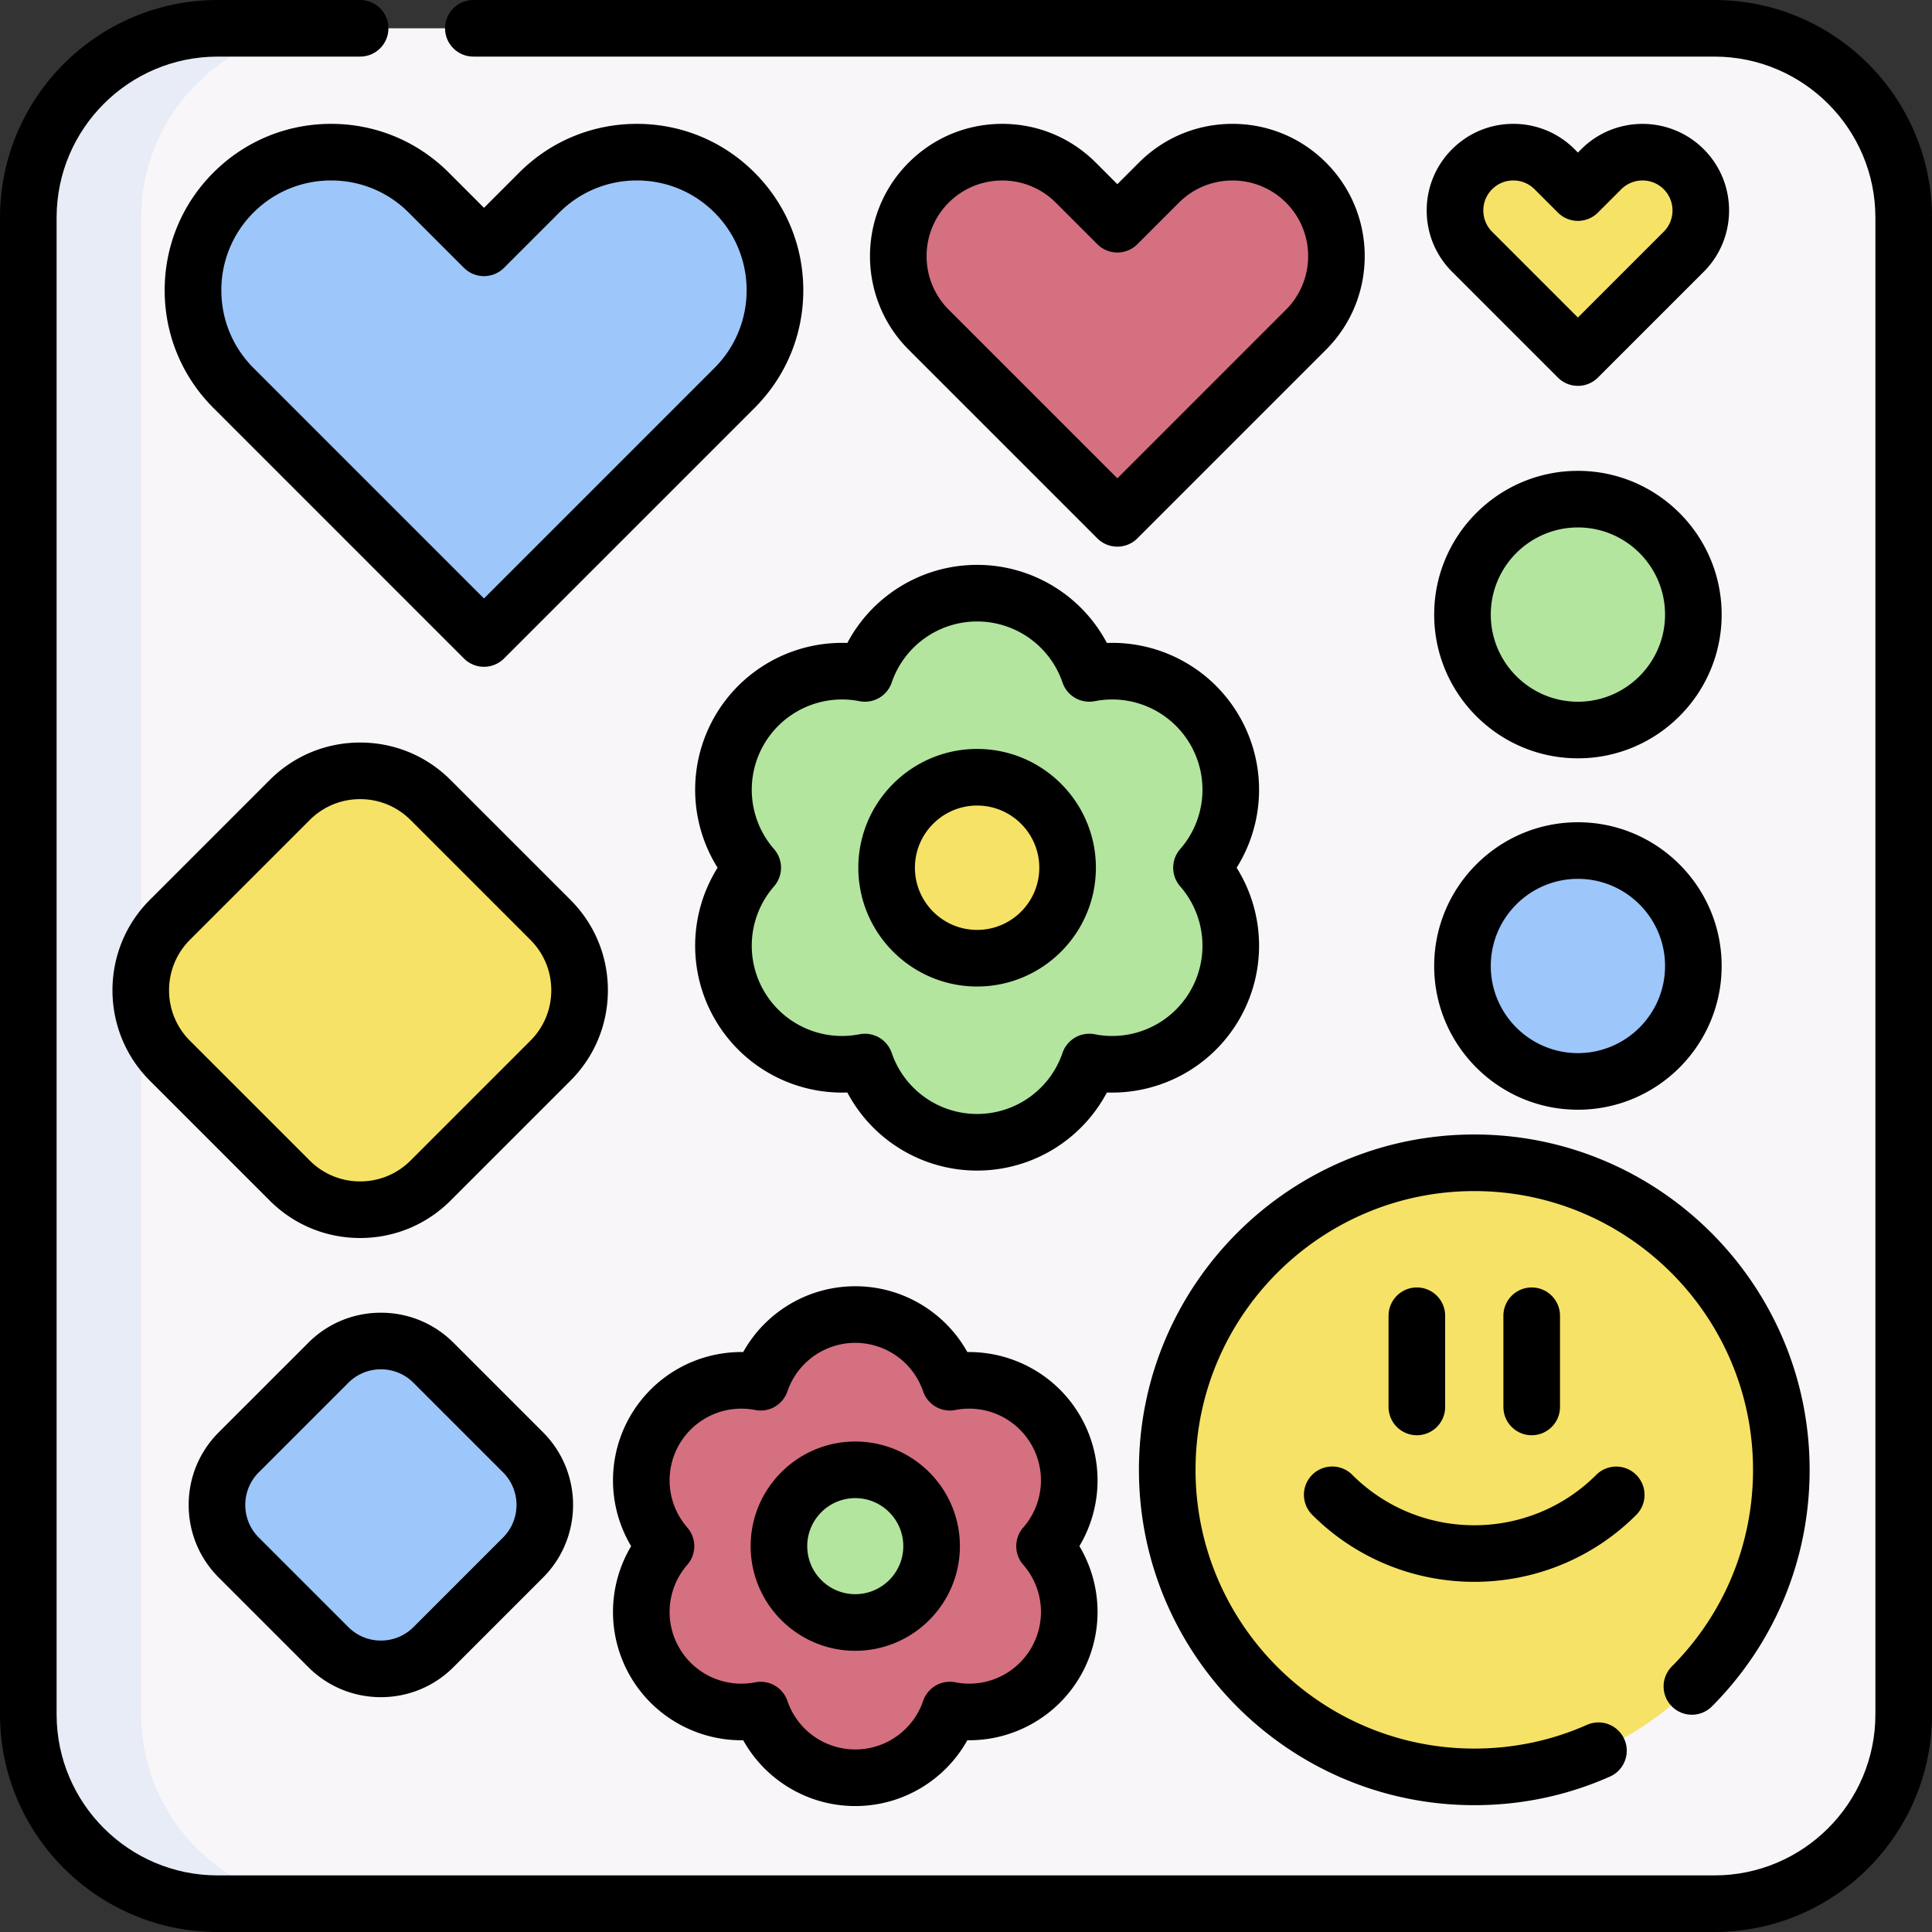
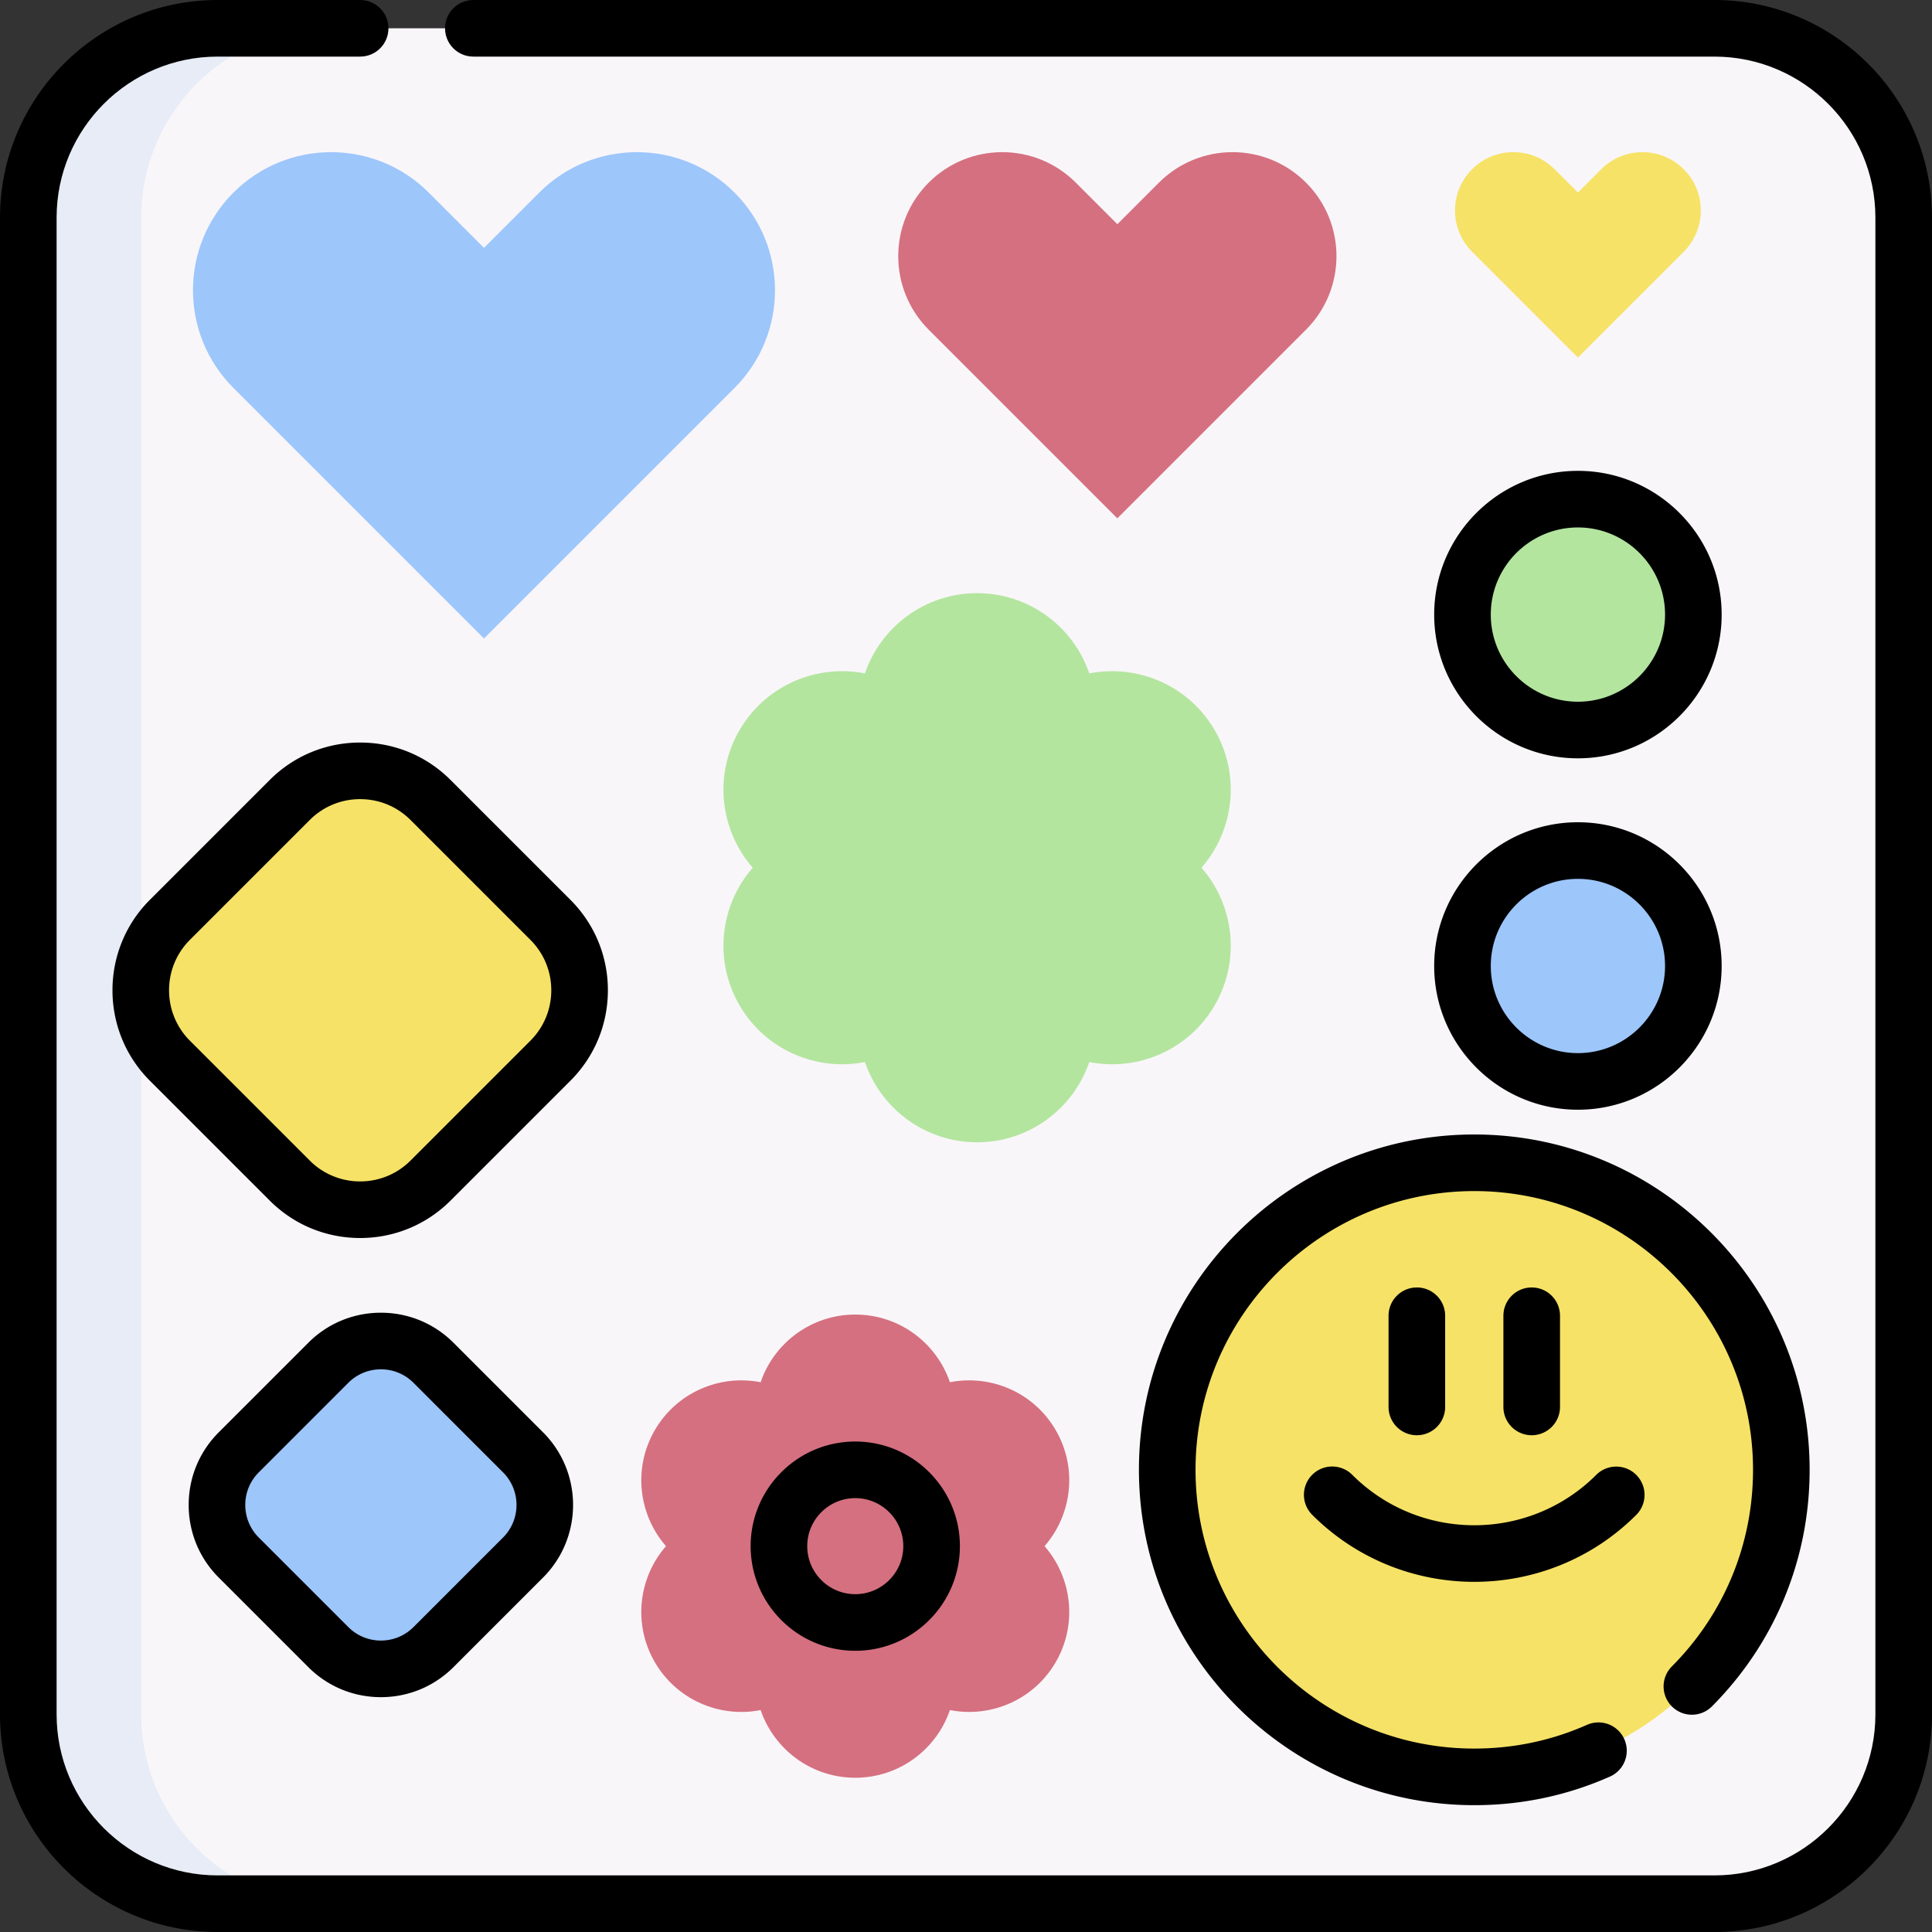
<svg xmlns="http://www.w3.org/2000/svg" version="1.1" width="512" height="512" x="0" y="0" viewBox="0 0 512 512" style="enable-background:new 0 0 512 512" xml:space="preserve" class="">
  <rect x="0" y="0" width="512" height="512" fill="#333333" stroke="none" />
  <g>
    <path fill="#f9f6f9" d="M454.331 504.5H57.669c-27.707 0-50.168-22.461-50.168-50.168V57.67c0-27.707 22.461-50.168 50.168-50.168h396.663c27.707 0 50.168 22.461 50.168 50.168v396.663c-.001 27.706-22.462 50.167-50.169 50.167z" opacity="1" data-original="#f9f6f9" />
    <path fill="#e7ecf6" d="M87.601 504.498h-29.93c-27.71 0-50.17-22.46-50.17-50.17V57.67c0-27.71 22.46-50.17 50.17-50.17h29.93c-27.71 0-50.17 22.46-50.17 50.17v396.658c0 27.71 22.46 50.17 50.17 50.17z" opacity="1" data-original="#e7ecf6" />
    <path fill="#9dc6fb" d="M142.898 51.043 128.261 65.68l-14.637-14.637c-14.294-14.294-37.469-14.294-51.763 0-14.294 14.294-14.294 37.469 0 51.763l14.637 14.637 51.763 51.763 51.763-51.763 14.637-14.637c14.294-14.294 14.294-37.469 0-51.763-14.294-14.294-37.469-14.294-51.763 0z" opacity="1" data-original="#9dc6fb" />
    <path fill="#d57080" d="m307.133 48.395-11.021 11.021-11.022-11.021c-10.763-10.763-28.213-10.763-38.976 0-10.763 10.763-10.763 28.213 0 38.976l11.021 11.021 38.976 38.976 38.976-38.976 11.021-11.021c10.763-10.763 10.763-28.213 0-38.976-10.763-10.763-28.213-10.763-38.975 0z" opacity="1" data-original="#d57080" />
    <path fill="#f6e266" d="m424.346 44.85-6.182 6.182-6.182-6.182c-6.037-6.037-15.825-6.037-21.862 0-6.037 6.037-6.037 15.825 0 21.862l6.182 6.182 21.862 21.862 21.862-21.862 6.182-6.182c6.037-6.037 6.037-15.825 0-21.862-6.037-6.037-15.825-6.037-21.862 0z" opacity="1" data-original="#f6e266" />
    <path fill="#b3e59f" d="M195.932 193.576c6.898-11.948 20.459-17.642 33.28-15.117 4.223-12.366 15.935-21.263 29.731-21.263 13.797 0 25.508 8.897 29.731 21.263 12.821-2.526 26.382 3.168 33.28 15.117 6.898 11.948 5.049 26.539-3.549 36.38 8.598 9.841 10.447 24.431 3.549 36.38-6.898 11.948-20.459 17.642-33.28 15.117-4.223 12.366-15.935 21.263-29.731 21.263-13.797 0-25.508-8.897-29.731-21.263-12.821 2.526-26.382-3.168-33.28-15.117-6.898-11.948-5.049-26.539 3.549-36.38-8.598-9.841-10.447-24.431-3.549-36.38z" opacity="1" data-original="#b3e59f" />
-     <circle cx="258.944" cy="229.956" r="23.978" fill="#f6e266" opacity="1" data-original="#f6e266" />
    <path fill="#d57080" d="M173.502 379.058c5.819-10.079 17.258-14.882 28.074-12.752 3.563-10.432 13.442-17.937 25.08-17.937 11.638 0 21.517 7.505 25.08 17.937 10.816-2.13 22.255 2.673 28.074 12.752 5.819 10.079 4.259 22.387-2.994 30.688 7.253 8.301 8.813 20.609 2.994 30.688-5.819 10.079-17.258 14.882-28.074 12.752-3.563 10.432-13.442 17.937-25.08 17.937-11.638 0-21.517-7.505-25.08-17.937-10.816 2.131-22.255-2.673-28.074-12.752-5.819-10.079-4.259-22.387 2.994-30.688-7.254-8.301-8.814-20.609-2.994-30.688z" opacity="1" data-original="#d57080" />
-     <circle cx="226.656" cy="409.746" r="20.226" fill="#b3e59f" opacity="1" data-original="#b3e59f" />
    <circle cx="418.164" cy="162.871" r="30.591" fill="#b3e59f" opacity="1" data-original="#b3e59f" />
    <circle cx="418.164" cy="255.996" r="30.591" fill="#9dc6fb" opacity="1" data-original="#9dc6fb" />
    <circle cx="390.699" cy="389.52" r="81.367" fill="#f6e266" opacity="1" data-original="#f6e266" />
    <path fill="#9dc6fb" d="m114.888 361.158 23.72 23.72c7.702 7.702 7.702 20.189 0 27.891l-23.72 23.72c-7.702 7.702-20.189 7.702-27.891 0l-23.72-23.72c-7.702-7.702-7.702-20.189 0-27.891l23.72-23.72c7.702-7.701 20.189-7.701 27.891 0z" opacity="1" data-original="#9dc6fb" />
    <path fill="#f6e266" d="m114.111 212.013 31.752 31.752c10.31 10.31 10.31 27.026 0 37.336l-31.752 31.752c-10.31 10.31-27.026 10.31-37.336 0l-31.752-31.752c-10.31-10.31-10.31-27.026 0-37.336l31.752-31.752c10.31-10.31 27.026-10.31 37.336 0z" opacity="1" data-original="#f6e266" />
    <path d="M454.33 0H125.44c-4.143 0-7.5 3.358-7.5 7.5s3.357 7.5 7.5 7.5h328.89C477.858 15 497 34.142 497 57.67v396.66c0 23.528-19.142 42.67-42.67 42.67H57.67C34.142 497 15 477.858 15 454.33V57.67C15 34.142 34.142 15 57.67 15h37.77c4.143 0 7.5-3.358 7.5-7.5S99.583 0 95.44 0H57.67C25.87 0 0 25.871 0 57.67v396.66C0 486.129 25.87 512 57.67 512h396.66c31.8 0 57.67-25.871 57.67-57.67V57.67C512 25.871 486.13 0 454.33 0z" fill="#000000" opacity="1" data-original="#000000" />
-     <path d="M118.928 45.74c-8.33-8.33-19.405-12.917-31.186-12.917S64.887 37.41 56.557 45.74C48.228 54.07 43.64 65.145 43.64 76.925s4.588 22.855 12.917 31.185l66.4 66.4a7.5 7.5 0 0 0 10.608 0l66.4-66.4c8.329-8.33 12.917-19.405 12.917-31.185s-4.588-22.855-12.917-31.185c-8.33-8.33-19.405-12.917-31.186-12.917-11.779 0-22.854 4.588-31.185 12.917h.001l-9.335 9.334zm29.274 10.606c5.496-5.497 12.805-8.524 20.577-8.524 7.773 0 15.082 3.027 20.578 8.524 11.347 11.347 11.347 29.81.001 41.156L128.261 158.6 67.164 97.502c-11.347-11.347-11.347-29.81 0-41.156 5.496-5.497 12.805-8.524 20.578-8.524s15.082 3.027 20.578 8.524l14.637 14.637a7.5 7.5 0 0 0 10.608 0zM326.62 32.823c-9.364 0-18.169 3.646-24.791 10.269l-5.718 5.718-5.718-5.718c-6.622-6.622-15.427-10.269-24.791-10.269-9.365 0-18.17 3.646-24.792 10.269-13.67 13.67-13.67 35.912 0 49.582l49.997 49.997c1.465 1.464 3.385 2.197 5.304 2.197s3.839-.732 5.304-2.197l49.997-49.997c13.67-13.67 13.67-35.912 0-49.582-6.622-6.623-15.427-10.269-24.792-10.269zm14.185 49.244-44.693 44.694-44.693-44.694c-7.821-7.821-7.821-20.548 0-28.369 3.91-3.911 9.047-5.866 14.185-5.866 5.137 0 10.273 1.955 14.184 5.866l11.021 11.021a7.5 7.5 0 0 0 10.607 0l11.021-11.021c7.821-7.822 20.549-7.82 28.368 0 7.821 7.821 7.821 20.548 0 28.369zM451.512 39.547c-8.953-8.952-23.517-8.954-32.47 0l-.878.879-.879-.879c-4.337-4.336-10.103-6.725-16.235-6.725s-11.897 2.388-16.234 6.725a22.809 22.809 0 0 0-6.724 16.234 22.808 22.808 0 0 0 6.725 16.235l28.044 28.044c1.465 1.464 3.385 2.197 5.304 2.197s3.839-.732 5.304-2.197l28.044-28.044c8.95-8.952 8.95-23.517-.001-32.469zM440.904 61.41l-22.74 22.741-22.741-22.741c-3.104-3.104-3.104-8.153 0-11.256a7.907 7.907 0 0 1 5.627-2.331c2.126 0 4.125.828 5.629 2.332l6.183 6.182a7.498 7.498 0 0 0 10.607-.001l6.182-6.182c3.103-3.104 8.154-3.103 11.255 0 3.102 3.103 3.102 8.152-.002 11.256zM189.438 189.826a38.916 38.916 0 0 0 .727 40.13 38.918 38.918 0 0 0-.727 40.13c7.285 12.618 20.896 19.95 35.116 19.436a38.917 38.917 0 0 0 34.391 20.694 38.918 38.918 0 0 0 34.39-20.694c14.253.503 27.831-6.818 35.117-19.436a38.918 38.918 0 0 0-.728-40.13c7.568-12.064 8.013-27.511.728-40.13s-20.886-19.962-35.117-19.435c-6.663-12.586-19.818-20.695-34.39-20.695s-27.728 8.108-34.391 20.694c-14.221-.515-27.83 6.818-35.116 19.436zm46.873-8.943a23.913 23.913 0 0 1 22.634-16.187 23.915 23.915 0 0 1 22.634 16.188 7.496 7.496 0 0 0 8.547 4.934 23.916 23.916 0 0 1 25.336 11.508 23.916 23.916 0 0 1-2.702 27.695 7.5 7.5 0 0 0 0 9.869c6.732 7.705 7.817 18.835 2.702 27.695s-15.295 13.485-25.336 11.508a7.5 7.5 0 0 0-8.547 4.934c-3.307 9.682-12.402 16.188-22.634 16.188s-19.328-6.505-22.634-16.187a7.502 7.502 0 0 0-8.547-4.934 23.917 23.917 0 0 1-25.336-11.508 23.915 23.915 0 0 1 2.701-27.695 7.5 7.5 0 0 0 0-9.87 23.918 23.918 0 0 1 22.635-39.203 7.495 7.495 0 0 0 8.547-4.935z" fill="#000000" opacity="1" data-original="#000000" />
-     <path d="M258.944 261.434c17.356 0 31.478-14.121 31.478-31.478s-14.121-31.478-31.478-31.478-31.478 14.121-31.478 31.478 14.122 31.478 31.478 31.478zm0-47.955c9.086 0 16.478 7.392 16.478 16.478s-7.392 16.478-16.478 16.478-16.478-7.392-16.478-16.478 7.392-16.478 16.478-16.478zM286.305 375.308c-6.24-10.81-17.807-17.156-29.951-17-5.924-10.629-17.217-17.438-29.698-17.438s-23.774 6.809-29.698 17.438a34.008 34.008 0 0 0-29.951 17 34.003 34.003 0 0 0 .253 34.438 34.003 34.003 0 0 0-.253 34.438c6.241 10.81 17.833 17.174 29.95 17 5.924 10.63 17.217 17.439 29.698 17.439s23.774-6.809 29.698-17.439c12.13.182 23.711-6.191 29.951-17a34.003 34.003 0 0 0-.253-34.438 34 34 0 0 0 .254-34.438zm-15.136 39.373a19.002 19.002 0 0 1-17.984 31.147 7.5 7.5 0 0 0-8.547 4.935 19.001 19.001 0 0 1-35.964 0 7.502 7.502 0 0 0-8.548-4.934 19.003 19.003 0 0 1-17.982-31.147 7.498 7.498 0 0 0 0-9.869 19.002 19.002 0 0 1-2.146-22.004 19.002 19.002 0 0 1 20.129-9.144 7.496 7.496 0 0 0 8.547-4.935 19 19 0 0 1 17.982-12.86 19 19 0 0 1 17.982 12.86 7.5 7.5 0 0 0 8.547 4.935 19.004 19.004 0 0 1 17.984 31.148 7.497 7.497 0 0 0 0 9.868z" fill="#000000" opacity="1" data-original="#000000" />
    <path d="M226.655 382.02c-15.288 0-27.727 12.438-27.727 27.727s12.438 27.727 27.727 27.727 27.727-12.438 27.727-27.727-12.439-27.727-27.727-27.727zm0 40.453c-7.018 0-12.727-5.709-12.727-12.727s5.709-12.727 12.727-12.727 12.727 5.709 12.727 12.727-5.709 12.727-12.727 12.727zM418.164 124.78c-21.003 0-38.091 17.087-38.091 38.091s17.088 38.091 38.091 38.091 38.091-17.087 38.091-38.091-17.088-38.091-38.091-38.091zm0 61.182c-12.732 0-23.091-10.358-23.091-23.091s10.358-23.091 23.091-23.091 23.091 10.358 23.091 23.091-10.359 23.091-23.091 23.091zM418.164 217.906c-21.003 0-38.091 17.087-38.091 38.09s17.088 38.091 38.091 38.091 38.091-17.087 38.091-38.091c0-21.003-17.088-38.09-38.091-38.09zm0 61.181c-12.732 0-23.091-10.358-23.091-23.091 0-12.732 10.358-23.09 23.091-23.09s23.091 10.358 23.091 23.09c0 12.733-10.359 23.091-23.091 23.091zM301.83 389.52c0 49.003 39.867 88.87 88.87 88.87 12.529 0 24.64-2.555 35.993-7.595a7.5 7.5 0 0 0-6.085-13.71c-9.425 4.184-19.487 6.305-29.907 6.305-40.732 0-73.87-33.138-73.87-73.87s33.138-73.87 73.87-73.87 73.87 33.138 73.87 73.87c0 19.671-7.647 38.184-21.535 52.127a7.5 7.5 0 0 0 10.628 10.585c16.706-16.774 25.906-39.046 25.906-62.712 0-49.003-39.867-88.87-88.87-88.87s-88.87 39.867-88.87 88.87z" fill="#000000" opacity="1" data-original="#000000" />
    <path d="M347.75 390.836a7.5 7.5 0 0 0 0 10.606c11.842 11.841 27.396 17.762 42.949 17.762s31.107-5.92 42.949-17.762a7.5 7.5 0 0 0-10.607-10.606c-17.832 17.833-46.852 17.833-64.684 0a7.502 7.502 0 0 0-10.607 0zM382.981 372.852v-24.161c0-4.142-3.357-7.5-7.5-7.5s-7.5 3.358-7.5 7.5v24.161c0 4.142 3.357 7.5 7.5 7.5s7.5-3.358 7.5-7.5zM413.417 372.852v-24.161c0-4.142-3.357-7.5-7.5-7.5s-7.5 3.358-7.5 7.5v24.161c0 4.142 3.357 7.5 7.5 7.5s7.5-3.358 7.5-7.5zM120.191 355.855c-5.142-5.142-11.978-7.973-19.249-7.973s-14.106 2.832-19.249 7.973l-23.719 23.72C52.831 384.717 50 391.553 50 398.824s2.831 14.107 7.973 19.249l23.72 23.72c5.142 5.142 11.979 7.973 19.249 7.973 7.271 0 14.107-2.832 19.248-7.973l23.722-23.72c10.612-10.614 10.612-27.883 0-38.497zm13.115 51.611-23.722 23.72c-2.308 2.308-5.377 3.579-8.642 3.579s-6.333-1.271-8.642-3.58l-23.721-23.72c-2.308-2.309-3.579-5.377-3.579-8.642s1.271-6.333 3.58-8.642l23.719-23.72c2.309-2.309 5.378-3.58 8.643-3.58s6.334 1.271 8.642 3.58l23.721 23.72c4.765 4.766 4.765 12.52.001 17.285zM151.166 238.462l-31.752-31.752c-6.403-6.403-14.916-9.929-23.972-9.929-9.055 0-17.567 3.526-23.971 9.929l-31.753 31.752c-13.217 13.218-13.217 34.725 0 47.942l31.753 31.752c6.403 6.403 14.916 9.929 23.971 9.929 9.056 0 17.568-3.526 23.972-9.929l31.751-31.752c6.403-6.403 9.931-14.916 9.931-23.971s-3.528-17.568-9.93-23.971zm-10.607 37.336-31.752 31.752a18.772 18.772 0 0 1-13.364 5.536 18.772 18.772 0 0 1-13.363-5.536l-31.753-31.752c-7.369-7.369-7.369-19.36 0-26.729l31.753-31.752a18.772 18.772 0 0 1 13.363-5.536c5.049 0 9.795 1.966 13.364 5.536l31.753 31.752c3.569 3.57 5.536 8.316 5.536 13.365s-1.967 9.794-5.537 13.364z" fill="#000000" opacity="1" data-original="#000000" />
  </g>
</svg>